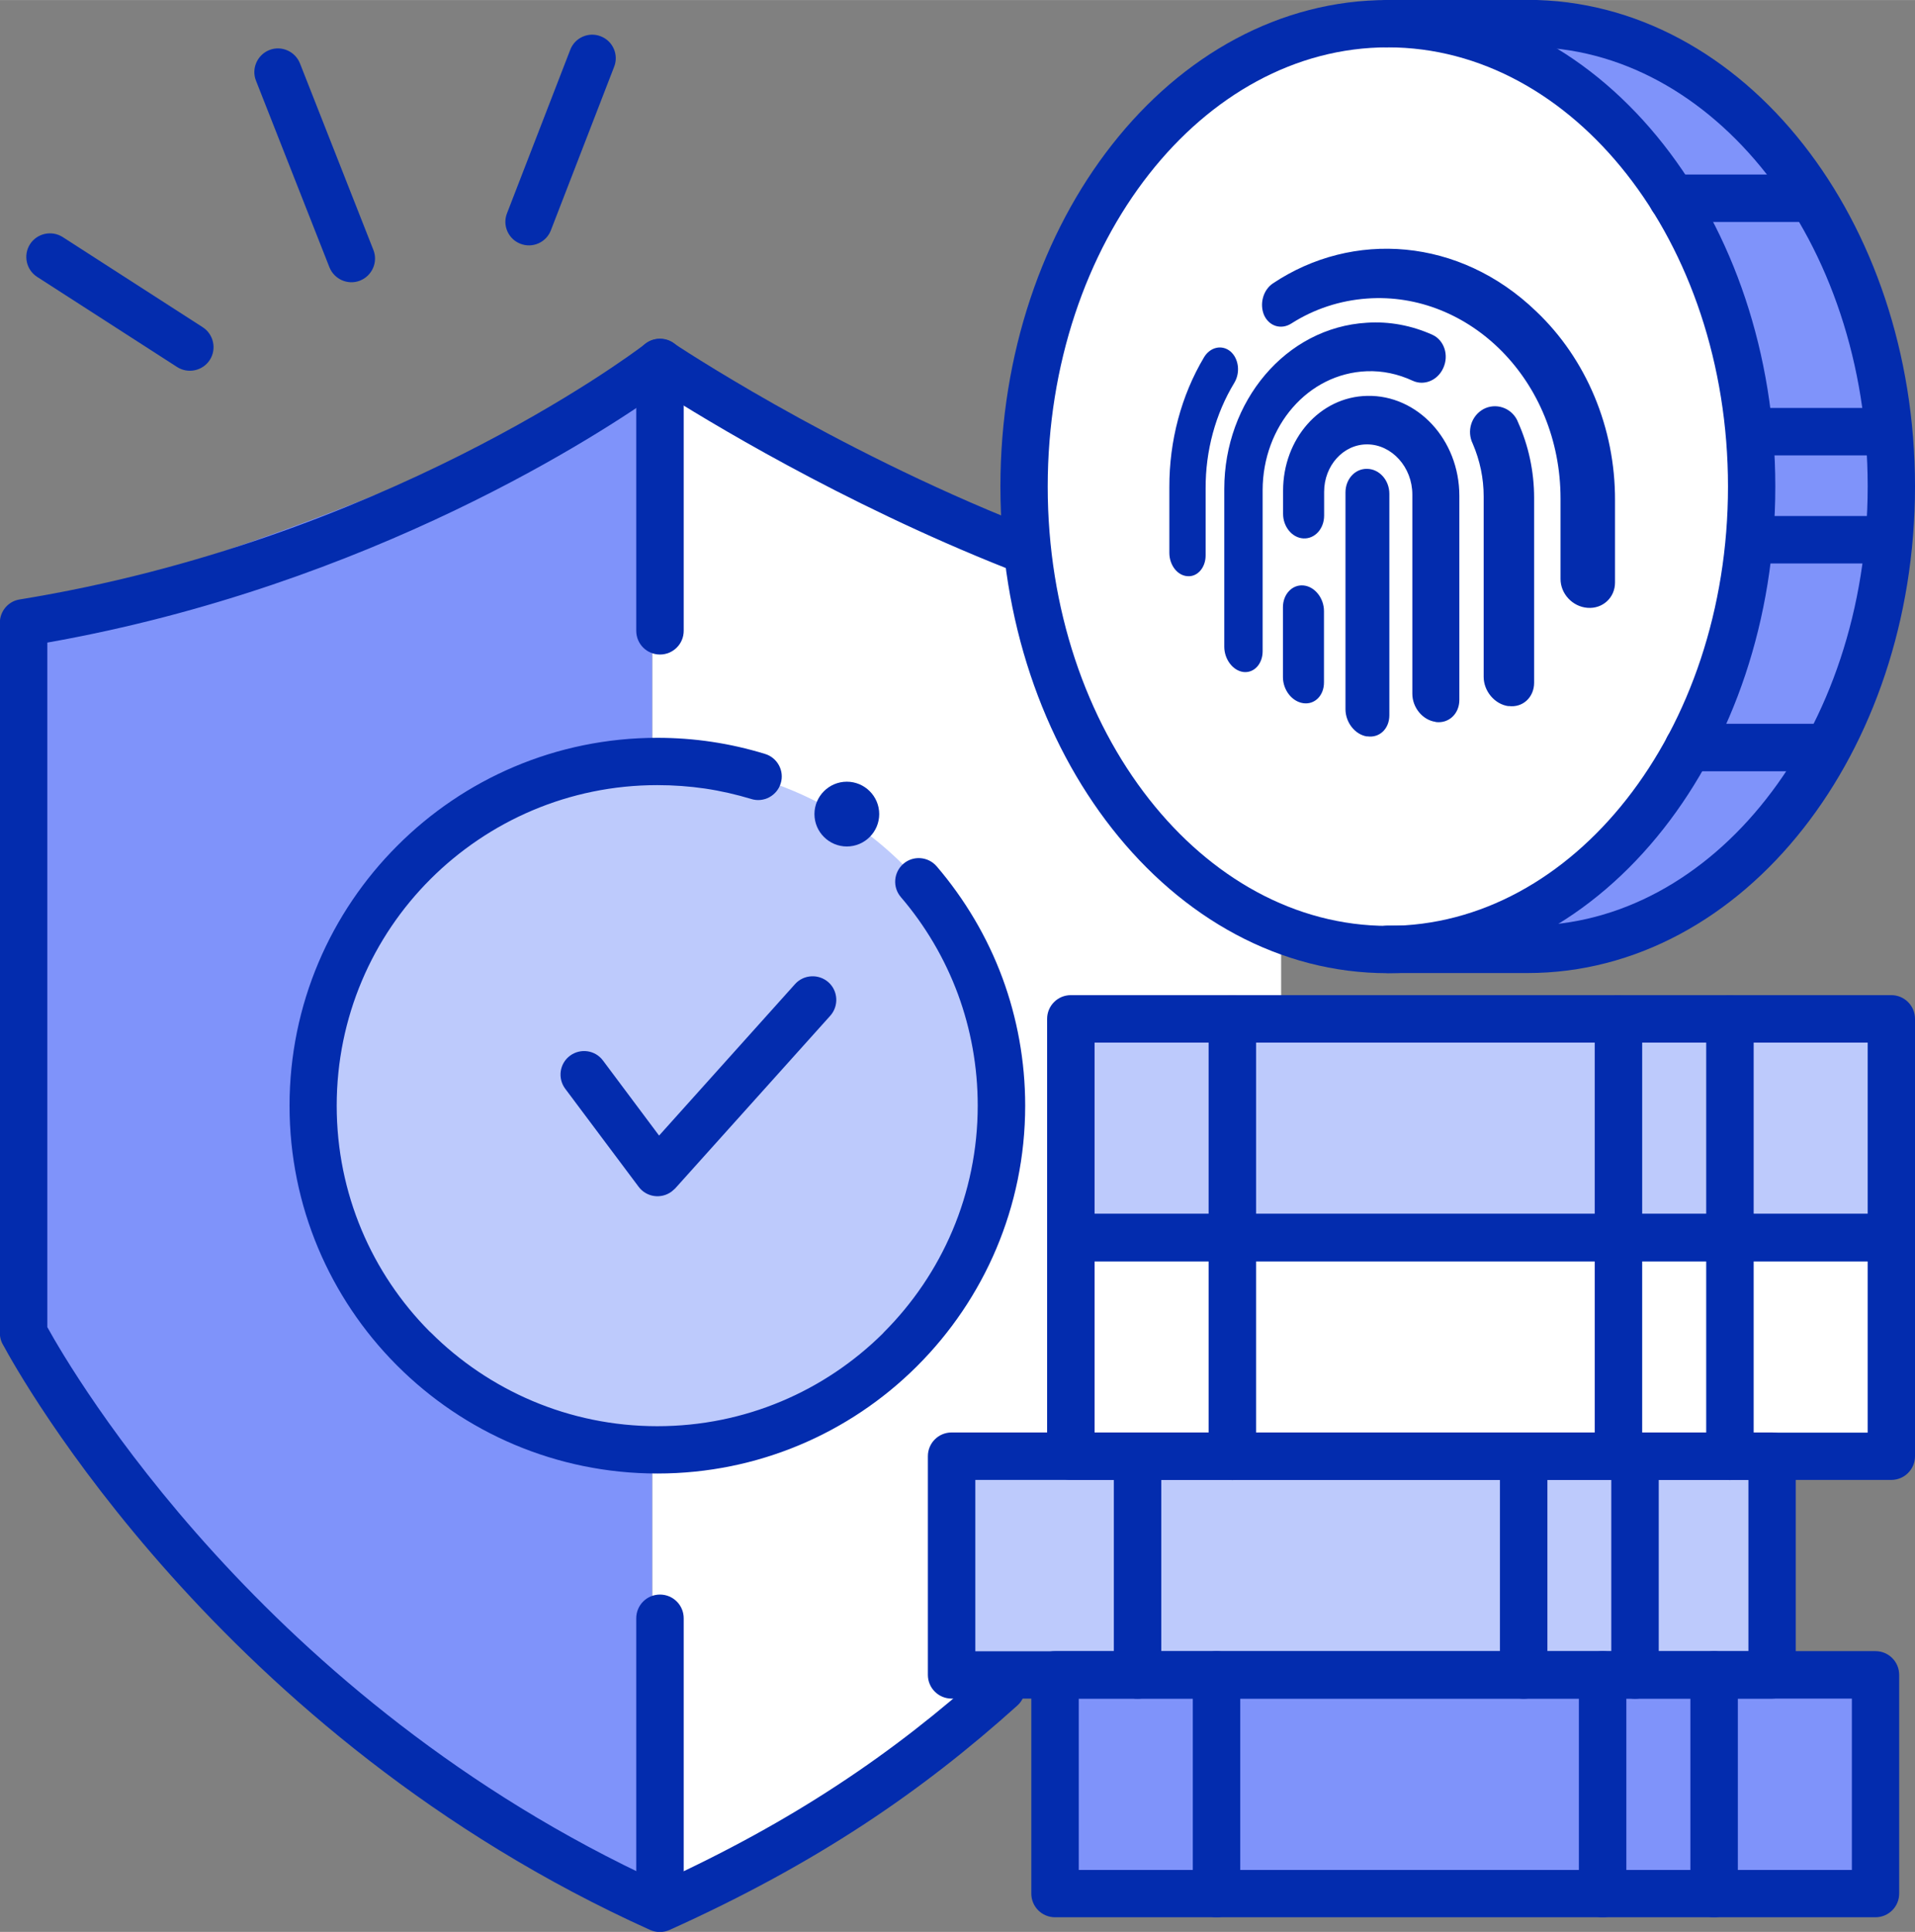
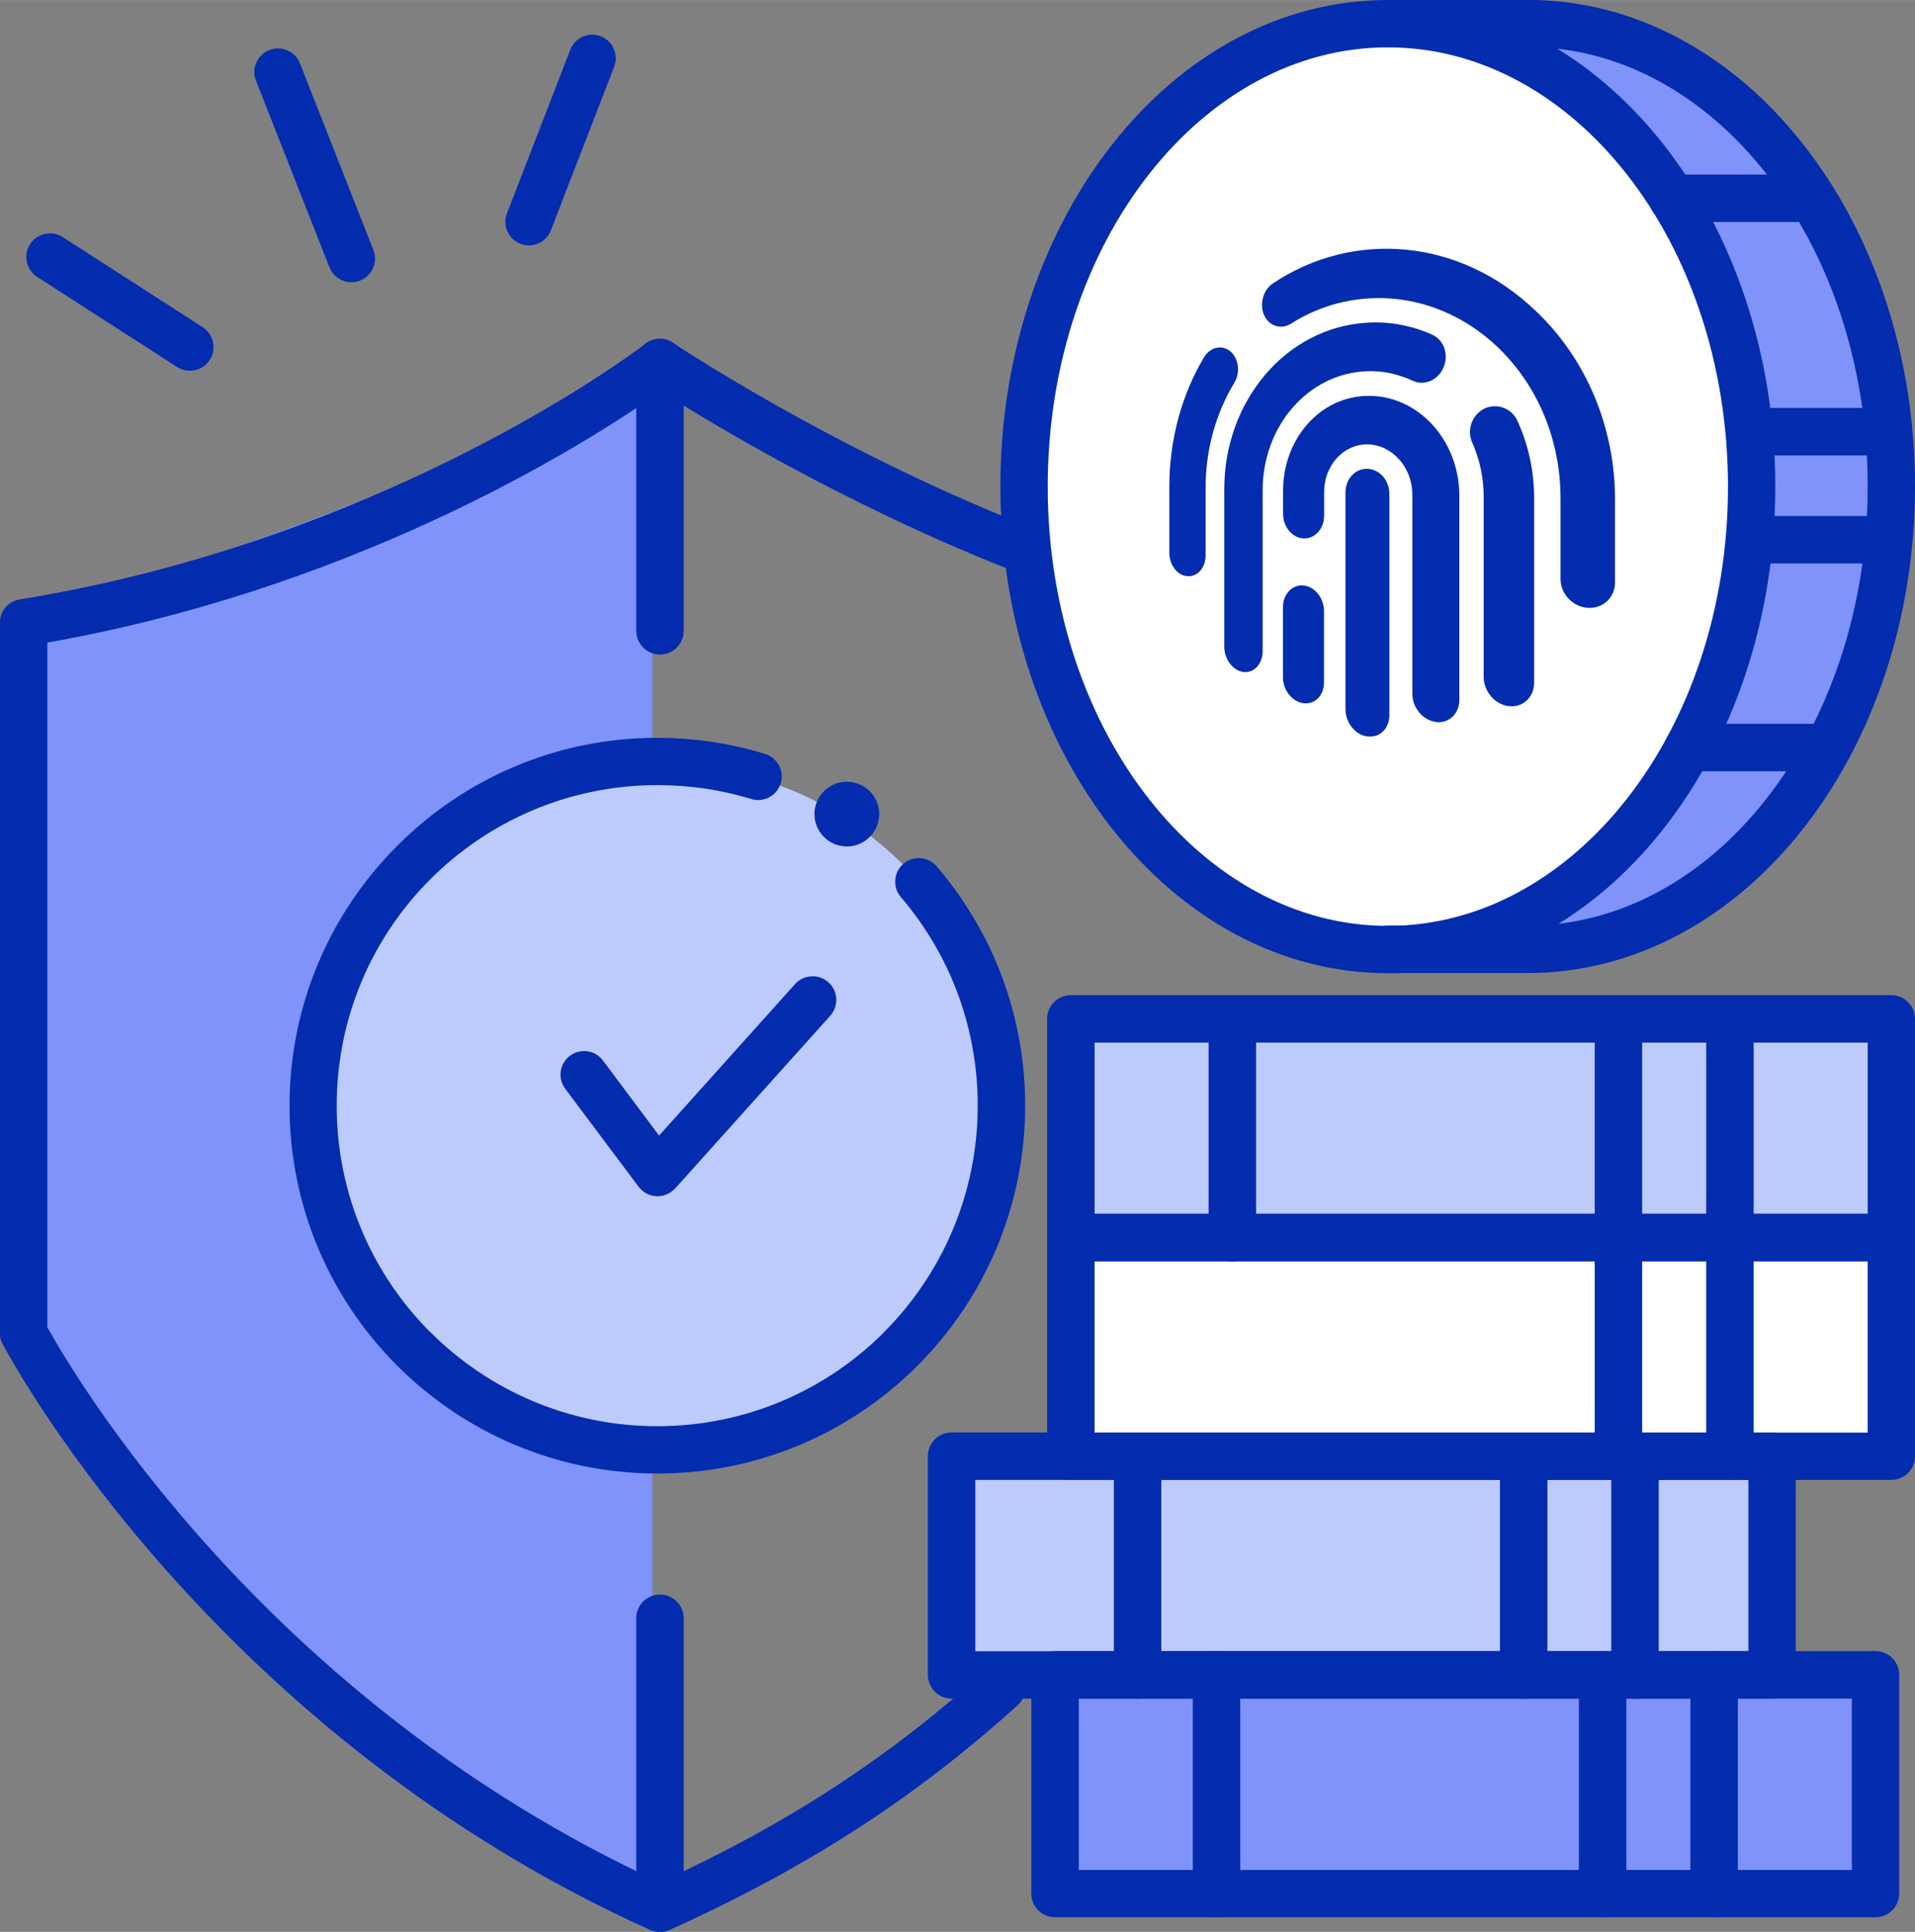
<svg xmlns="http://www.w3.org/2000/svg" xml:space="preserve" width="10.85mm" height="10.945mm" version="1.0" shape-rendering="geometricPrecision" text-rendering="geometricPrecision" image-rendering="optimizeQuality" fill-rule="evenodd" clip-rule="evenodd" viewBox="0 0 128.31 129.43">
  <rect x="0" y="0" width="128.31" height="129.43" fill="#808080" stroke="none" />
  <g id="Layer_x0020_1">
    <g id="_2593985229120">
-       <path fill="#7F93FA" fill-rule="nonzero" d="M43.71 24.28c0,0 -16.59,10.02 -42.12,16.67l0 49.91c0,0 12.97,24.33 42.12,37.14 0,0 0,0 0,-0l0 -103.72 -0 -0z" />
-       <path fill="white" fill-rule="nonzero" d="M43.71 24.28l0 103.72c29.16,-12.81 42.13,-37.14 42.13,-37.14l0 -49.91c-24.36,-6.5 -42.09,-16.65 -42.13,-16.67z" />
+       <path fill="#7F93FA" fill-rule="nonzero" d="M43.71 24.28c0,0 -16.59,10.02 -42.12,16.67l0 49.91c0,0 12.97,24.33 42.12,37.14 0,0 0,0 0,-0z" />
      <polygon fill="#BDCAFC" fill-rule="nonzero" points="126.72,82.92 71.75,82.92 71.75,68.27 126.72,68.27 " />
      <polygon fill="white" fill-rule="nonzero" points="126.72,97.57 71.75,97.57 71.75,82.92 126.72,82.92 " />
      <polygon fill="#BDCAFC" fill-rule="nonzero" points="118.74,111.79 63.77,111.79 63.77,97.14 118.74,97.14 " />
      <polygon fill="#7F93FA" fill-rule="nonzero" points="125.66,127.12 70.69,127.12 70.69,112.47 125.66,112.47 " />
      <path fill="#BDCAFC" fill-rule="nonzero" d="M67.28 74.25c0,12.74 -10.33,23.06 -23.06,23.06 -12.74,0 -23.06,-10.33 -23.06,-23.06 0,-12.74 10.33,-23.06 23.06,-23.06 12.74,0 23.06,10.33 23.06,23.06z" />
      <path fill="#7F93FA" fill-rule="nonzero" d="M92.92 63.81l9.25 0c13.32,0 24.11,-13.97 24.11,-31.21 0,-17.24 -10.8,-31.21 -24.11,-31.21l-9.25 0 0 62.42z" />
      <path fill="white" fill-rule="nonzero" d="M117.03 32.6c0,17.24 -10.8,31.21 -24.11,31.21 -13.32,0 -24.11,-13.97 -24.11,-31.21 0,-17.24 10.8,-31.21 24.11,-31.21 13.32,0 24.11,13.97 24.11,31.21z" />
      <path fill="#032CAE" fill-rule="nonzero" d="M118.95 32.6c0,8.93 -2.86,17.03 -7.48,22.91 -4.7,5.99 -11.24,9.69 -18.48,9.69 -7.24,0 -13.78,-3.7 -18.48,-9.69 -4.62,-5.88 -7.48,-13.98 -7.48,-22.91 0,-8.93 2.86,-17.03 7.48,-22.91 4.7,-5.99 11.24,-9.69 18.48,-9.69 7.24,0 13.78,3.7 18.48,9.69 4.62,5.88 7.48,13.98 7.48,22.91zm-9.97 20.95c4.2,-5.34 6.8,-12.75 6.8,-20.95 0,-8.2 -2.6,-15.61 -6.8,-20.95 -4.12,-5.24 -9.77,-8.48 -15.99,-8.48 -6.22,0 -11.87,3.24 -15.99,8.48 -4.2,5.34 -6.8,12.75 -6.8,20.95 0,8.2 2.6,15.61 6.8,20.95 4.12,5.24 9.77,8.48 15.99,8.48 6.22,0 11.87,-3.24 15.99,-8.48z" />
      <path fill="#032CAE" fill-rule="nonzero" d="M93 3.17c-0.88,0 -1.59,-0.71 -1.59,-1.59 0,-0.88 0.71,-1.59 1.59,-1.59l9.35 0c7.24,0 13.78,3.7 18.48,9.69 4.62,5.88 7.48,13.98 7.48,22.91 0,8.93 -2.86,17.03 -7.48,22.91 -4.7,5.99 -11.24,9.69 -18.48,9.69l-9.35 0c-0.88,0 -1.59,-0.71 -1.59,-1.59 0,-0.88 0.71,-1.59 1.59,-1.59l9.35 0c6.22,0 11.88,-3.24 15.99,-8.48 4.2,-5.34 6.8,-12.75 6.8,-20.95 0,-8.2 -2.6,-15.61 -6.8,-20.95 -4.12,-5.24 -9.77,-8.48 -15.99,-8.48l-9.35 0z" />
      <path fill="#032CAE" fill-rule="nonzero" d="M112.06 14.87c-0.88,0 -1.59,-0.71 -1.59,-1.59 0,-0.88 0.71,-1.59 1.59,-1.59l9 0c0.88,0 1.59,0.71 1.59,1.59 0,0.88 -0.71,1.59 -1.59,1.59l-9 0z" />
      <path fill="#032CAE" fill-rule="nonzero" d="M125.42 27.33c0.88,0 1.59,0.71 1.59,1.59 0,0.88 -0.71,1.59 -1.59,1.59l-8.06 0c-0.88,0 -1.59,-0.71 -1.59,-1.59 0,-0.88 0.71,-1.59 1.59,-1.59l8.06 0z" />
      <path fill="#032CAE" fill-rule="nonzero" d="M113.13 51.67c-0.88,0 -1.59,-0.71 -1.59,-1.59 0,-0.88 0.71,-1.59 1.59,-1.59l9.16 0c0.88,0 1.59,0.71 1.59,1.59 0,0.88 -0.71,1.59 -1.59,1.59l-9.16 0z" />
      <path fill="#032CAE" fill-rule="nonzero" d="M126.08 34.57c0.88,0 1.59,0.71 1.59,1.59 0,0.88 -0.71,1.59 -1.59,1.59l-8.06 0c-0.88,0 -1.59,-0.71 -1.59,-1.59 0,-0.88 0.71,-1.59 1.59,-1.59l8.06 0z" />
      <path fill="#032CAE" fill-rule="nonzero" d="M65.35 110.63l51.8 0 0 -11.48 -51.8 0 0 11.48zm53.38 3.17l-54.97 0c-0.88,0 -1.59,-0.71 -1.59,-1.59l0 -14.65c0,-0.88 0.71,-1.59 1.59,-1.59l54.97 0c0.88,0 1.59,0.71 1.59,1.59l0 14.65c0,0.88 -0.71,1.59 -1.59,1.59z" />
      <path fill="#032CAE" fill-rule="nonzero" d="M107.96 97.57c0,-0.88 0.71,-1.59 1.59,-1.59 0.88,0 1.59,0.71 1.59,1.59l0 14.65c0,0.88 -0.71,1.59 -1.59,1.59 -0.88,0 -1.59,-0.71 -1.59,-1.59l0 -14.65z" />
      <path fill="#032CAE" fill-rule="nonzero" d="M100.5 97.57c0,-0.88 0.71,-1.59 1.59,-1.59 0.88,0 1.59,0.71 1.59,1.59l0 14.65c0,0.88 -0.71,1.59 -1.59,1.59 -0.88,0 -1.59,-0.71 -1.59,-1.59l0 -14.65z" />
      <path fill="#032CAE" fill-rule="nonzero" d="M74.63 97.57c0,-0.88 0.71,-1.59 1.59,-1.59 0.88,0 1.59,0.71 1.59,1.59l0 14.65c0,0.88 -0.71,1.59 -1.59,1.59 -0.88,0 -1.59,-0.71 -1.59,-1.59l0 -14.65z" />
      <path fill="#032CAE" fill-rule="nonzero" d="M73.34 95.98l51.8 0 0 -11.48 -51.8 0 0 11.48zm53.38 3.17l-54.97 0c-0.88,0 -1.59,-0.71 -1.59,-1.59l0 -14.65c0,-0.88 0.71,-1.59 1.59,-1.59l54.97 0c0.88,0 1.59,0.71 1.59,1.59l0 14.65c0,0.88 -0.71,1.59 -1.59,1.59z" />
      <path fill="#032CAE" fill-rule="nonzero" d="M114.32 82.92c0,-0.88 0.71,-1.59 1.59,-1.59 0.88,0 1.59,0.71 1.59,1.59l0 14.65c0,0.88 -0.71,1.59 -1.59,1.59 -0.88,0 -1.59,-0.71 -1.59,-1.59l0 -14.65z" />
      <path fill="#032CAE" fill-rule="nonzero" d="M106.85 82.92c0,-0.88 0.71,-1.59 1.59,-1.59 0.88,0 1.59,0.71 1.59,1.59l0 14.65c0,0.88 -0.71,1.59 -1.59,1.59 -0.88,0 -1.59,-0.71 -1.59,-1.59l0 -14.65z" />
-       <path fill="#032CAE" fill-rule="nonzero" d="M80.98 82.92c0,-0.88 0.71,-1.59 1.59,-1.59 0.88,0 1.59,0.71 1.59,1.59l0 14.65c0,0.88 -0.71,1.59 -1.59,1.59 -0.88,0 -1.59,-0.71 -1.59,-1.59l0 -14.65z" />
      <path fill="#032CAE" fill-rule="nonzero" d="M73.34 81.33l51.8 0 0 -11.48 -51.8 0 0 11.48zm53.38 3.17l-54.97 0c-0.88,0 -1.59,-0.71 -1.59,-1.59l0 -14.65c0,-0.88 0.71,-1.59 1.59,-1.59l54.97 0c0.88,0 1.59,0.71 1.59,1.59l0 14.65c0,0.88 -0.71,1.59 -1.59,1.59z" />
      <path fill="#032CAE" fill-rule="nonzero" d="M114.32 68.27c0,-0.88 0.71,-1.59 1.59,-1.59 0.88,0 1.59,0.71 1.59,1.59l0 14.65c0,0.88 -0.71,1.59 -1.59,1.59 -0.88,0 -1.59,-0.71 -1.59,-1.59l0 -14.65z" />
      <path fill="#032CAE" fill-rule="nonzero" d="M106.85 68.27c0,-0.88 0.71,-1.59 1.59,-1.59 0.88,0 1.59,0.71 1.59,1.59l0 14.65c0,0.88 -0.71,1.59 -1.59,1.59 -0.88,0 -1.59,-0.71 -1.59,-1.59l0 -14.65z" />
      <path fill="#032CAE" fill-rule="nonzero" d="M80.98 68.27c0,-0.88 0.71,-1.59 1.59,-1.59 0.88,0 1.59,0.71 1.59,1.59l0 14.65c0,0.88 -0.71,1.59 -1.59,1.59 -0.88,0 -1.59,-0.71 -1.59,-1.59l0 -14.65z" />
      <path fill="#032CAE" fill-rule="nonzero" d="M72.28 125.28l51.8 0 0 -11.48 -51.8 0 0 11.48zm53.38 3.17l-54.97 0c-0.88,0 -1.59,-0.71 -1.59,-1.59l0 -14.65c0,-0.88 0.71,-1.59 1.59,-1.59l54.97 0c0.88,0 1.59,0.71 1.59,1.59l0 14.65c0,0.88 -0.71,1.59 -1.59,1.59z" />
      <path fill="#032CAE" fill-rule="nonzero" d="M113.26 112.21c0,-0.88 0.71,-1.59 1.59,-1.59 0.88,0 1.59,0.71 1.59,1.59l0 14.65c0,0.88 -0.71,1.59 -1.59,1.59 -0.88,0 -1.59,-0.71 -1.59,-1.59l0 -14.65z" />
      <path fill="#032CAE" fill-rule="nonzero" d="M105.79 112.21c0,-0.88 0.71,-1.59 1.59,-1.59 0.88,0 1.59,0.71 1.59,1.59l0 14.65c0,0.88 -0.71,1.59 -1.59,1.59 -0.88,0 -1.59,-0.71 -1.59,-1.59l0 -14.65z" />
      <path fill="#032CAE" fill-rule="nonzero" d="M79.92 112.21c0,-0.88 0.71,-1.59 1.59,-1.59 0.88,0 1.59,0.71 1.59,1.59l0 14.65c0,0.88 -0.71,1.59 -1.59,1.59 -0.88,0 -1.59,-0.71 -1.59,-1.59l0 -14.65z" />
      <path fill="#032CAE" fill-rule="nonzero" d="M68.64 35.15c0.81,0.32 1.21,1.24 0.89,2.05 -0.32,0.81 -1.24,1.21 -2.05,0.89 -11.16,-4.42 -20.35,-10.06 -23.21,-11.88 -3.81,2.71 -19.36,13 -41.1,16.84l0 45.86c1.67,3.03 14.47,24.96 41.05,37.2 4.5,-2.06 8.38,-4.21 11.87,-6.5 3.65,-2.39 6.88,-4.94 9.96,-7.71 0.65,-0.58 1.65,-0.53 2.24,0.12 0.58,0.65 0.53,1.65 -0.12,2.24 -3.2,2.88 -6.55,5.52 -10.35,8.01 -3.79,2.48 -8.01,4.8 -12.96,7.03 -0.4,0.18 -0.87,0.19 -1.3,0 -28.9,-13.03 -42.33,-37.31 -43.32,-39.14 -0.16,-0.25 -0.25,-0.54 -0.25,-0.86l0 -47.58c0,-0.76 0.55,-1.44 1.33,-1.56 24.17,-3.93 40.69,-16.19 41.86,-17.08 0.52,-0.44 1.29,-0.51 1.9,-0.12 0.03,0.02 10.44,7 23.55,12.2z" />
      <path fill="#032CAE" fill-rule="nonzero" d="M60.36 60.1c-0.57,-0.66 -0.49,-1.66 0.17,-2.23 0.66,-0.57 1.66,-0.49 2.23,0.17 1.88,2.2 3.39,4.73 4.41,7.49 0.98,2.66 1.52,5.55 1.52,8.54 0,6.8 -2.76,12.97 -7.22,17.43l-0.09 0.09c-4.45,4.41 -10.58,7.13 -17.33,7.13 -6.8,0 -12.97,-2.76 -17.43,-7.22l-0.09 -0.09c-4.41,-4.45 -7.13,-10.58 -7.13,-17.33 0,-6.8 2.76,-12.96 7.22,-17.42 4.46,-4.47 10.62,-7.23 17.43,-7.23 1.23,0 2.45,0.09 3.65,0.27 1.2,0.18 2.39,0.45 3.56,0.81 0.83,0.25 1.31,1.14 1.05,1.97 -0.25,0.83 -1.14,1.31 -1.97,1.05 -0.99,-0.3 -2.03,-0.54 -3.1,-0.7 -1.03,-0.15 -2.1,-0.23 -3.2,-0.23 -5.93,0 -11.3,2.41 -15.19,6.29 -3.89,3.88 -6.29,9.25 -6.29,15.19 0,5.9 2.37,11.24 6.21,15.11l0.08 0.07c3.88,3.88 9.26,6.29 15.19,6.29 5.9,0 11.23,-2.37 15.11,-6.21l0.07 -0.08c3.88,-3.88 6.29,-9.25 6.29,-15.19 0,-2.62 -0.47,-5.14 -1.32,-7.45 -0.89,-2.41 -2.2,-4.62 -3.84,-6.53z" />
      <path fill="#032CAE" fill-rule="nonzero" d="M37.87 72.94c-0.52,-0.7 -0.38,-1.69 0.32,-2.21 0.7,-0.52 1.69,-0.38 2.21,0.32l3.76 5.03 9.11 -10.15c0.58,-0.65 1.59,-0.7 2.24,-0.12 0.65,0.58 0.7,1.59 0.12,2.24l-10.4 11.58 -0.23 0.2c-0.7,0.52 -1.69,0.38 -2.21,-0.32l-4.92 -6.57z" />
      <path fill="#032CAE" fill-rule="nonzero" d="M42.63 24.28c0,-0.88 0.71,-1.59 1.59,-1.59 0.88,0 1.59,0.71 1.59,1.59l0 17.98c0,0.88 -0.71,1.59 -1.59,1.59 -0.88,0 -1.59,-0.71 -1.59,-1.59l0 -17.98z" />
      <path fill="#032CAE" fill-rule="nonzero" d="M45.81 126.32c0,0.88 -0.71,1.59 -1.59,1.59 -0.88,0 -1.59,-0.71 -1.59,-1.59l0 -17.9c0,-0.88 0.71,-1.59 1.59,-1.59 0.88,0 1.59,0.71 1.59,1.59l0 17.9z" />
      <path fill="#032CAE" fill-rule="nonzero" d="M56.74 54.54l2.17 0c0,-1.2 -0.98,-2.17 -2.17,-2.17 -1.2,0 -2.17,0.98 -2.17,2.17 0,1.2 0.98,2.17 2.17,2.17 1.2,0 2.17,-0.98 2.17,-2.17l-2.17 0z" />
      <path fill="#032CAE" fill-rule="nonzero" d="M2.49 18.55c-0.73,-0.47 -0.95,-1.45 -0.48,-2.19 0.47,-0.73 1.45,-0.95 2.19,-0.48l9.38 6.04c0.73,0.47 0.95,1.45 0.48,2.19 -0.47,0.73 -1.45,0.95 -2.19,0.48l-9.38 -6.04z" />
      <path fill="#032CAE" fill-rule="nonzero" d="M17.15 5.4c-0.32,-0.81 0.09,-1.73 0.9,-2.05 0.81,-0.32 1.73,0.09 2.05,0.9l4.92 12.5c0.32,0.81 -0.09,1.73 -0.9,2.05 -0.81,0.32 -1.73,-0.09 -2.05,-0.9l-4.92 -12.5z" />
      <path fill="#032CAE" fill-rule="nonzero" d="M38.21 3.33c0.31,-0.81 1.23,-1.22 2.04,-0.9 0.81,0.31 1.22,1.23 0.9,2.04l-4.24 10.96c-0.31,0.81 -1.23,1.22 -2.04,0.9 -0.81,-0.31 -1.22,-1.23 -0.9,-2.04l4.24 -10.96z" />
      <path fill="#032CAE" d="M106.36 40.72c-1,-0.08 -1.8,-0.94 -1.8,-1.93 0,-5.38 0,-5.38 0,-5.38 0,-7.92 -6.12,-13.91 -12.97,-13.41 -1.81,0.13 -3.55,0.7 -5.08,1.68 -0.67,0.42 -1.47,0.18 -1.81,-0.56 -0.32,-0.74 -0.08,-1.68 0.58,-2.13 5.37,-3.59 12.52,-3.07 17.64,1.86 3.36,3.18 5.31,7.81 5.29,12.67 0,5.51 0,5.51 0,5.51 0,1.01 -0.83,1.77 -1.84,1.69l0 0zm-26.81 -2.12c-0.67,-0.05 -1.2,-0.75 -1.2,-1.56 0,-4.4 0,-4.4 0,-4.4 -0.01,-3.09 0.79,-6.13 2.32,-8.7 0.41,-0.69 1.2,-0.87 1.77,-0.4 0.56,0.48 0.68,1.42 0.26,2.11 -1.26,2.08 -1.93,4.54 -1.92,7.07 0,4.49 0,4.49 0,4.49 0,0.82 -0.55,1.45 -1.22,1.39l0 0zm21.53 8.71c-0.93,-0.12 -1.67,-1.01 -1.67,-1.96 0,-12.09 0,-12.09 0,-12.09 0,-1.22 -0.25,-2.41 -0.73,-3.53 -0.42,-0.85 -0.1,-1.87 0.71,-2.32 0.82,-0.44 1.85,-0.11 2.27,0.75 0.02,0.04 0.02,0.06 0.04,0.1 0.72,1.59 1.09,3.33 1.09,5.1 0,12.38 0,12.38 0,12.38 0,0.98 -0.77,1.69 -1.71,1.56l0 0zm-17.77 -2.29c-0.71,-0.09 -1.28,-0.86 -1.28,-1.69 0,-10.58 0,-10.58 0,-10.58 0,-5.84 4.1,-10.81 9.56,-11.13 1.49,-0.1 2.99,0.18 4.39,0.81 0.78,0.36 1.12,1.36 0.72,2.23 -0.37,0.82 -1.27,1.2 -2.04,0.85 -0.99,-0.46 -2.03,-0.68 -3.08,-0.64 -3.95,0.15 -6.97,3.69 -6.98,7.96 0,10.8 0,10.8 0,10.8 0,0.85 -0.58,1.48 -1.3,1.39l0 0zm8.29 4.32c-0.81,-0.12 -1.45,-0.94 -1.45,-1.83 0,-14.52 0,-14.52 0,-14.52 0,-0.89 0.64,-1.6 1.45,-1.58 0.82,0.01 1.49,0.76 1.49,1.67 0,14.84 0,14.84 0,14.84 0,0.91 -0.67,1.54 -1.49,1.41l0 0zm4.58 -0.98c-0.86,-0.12 -1.55,-0.96 -1.55,-1.88 0,-13.35 0,-13.35 0,-13.35 0,-1.84 -1.38,-3.35 -3.02,-3.36 -1.6,-0.01 -2.89,1.42 -2.89,3.18 0,1.59 0,1.59 0,1.59 0,0.88 -0.62,1.57 -1.39,1.53 -0.76,-0.04 -1.36,-0.79 -1.36,-1.64 0,-1.56 0,-1.56 0,-1.56 0,-3.45 2.45,-6.29 5.64,-6.35 3.35,-0.07 6.17,2.92 6.17,6.7 0,13.67 0,13.67 0,13.67 0,0.94 -0.72,1.6 -1.59,1.48l0 0zm-8.86 -1.25c-0.76,-0.11 -1.36,-0.89 -1.36,-1.75 0,-4.68 0,-4.68 0,-4.68 0,-0.86 0.61,-1.52 1.36,-1.46 0.76,0.06 1.39,0.84 1.39,1.72 0,4.78 0,4.78 0,4.78 0,0.88 -0.62,1.5 -1.39,1.39l0 0z" />
    </g>
  </g>
</svg>